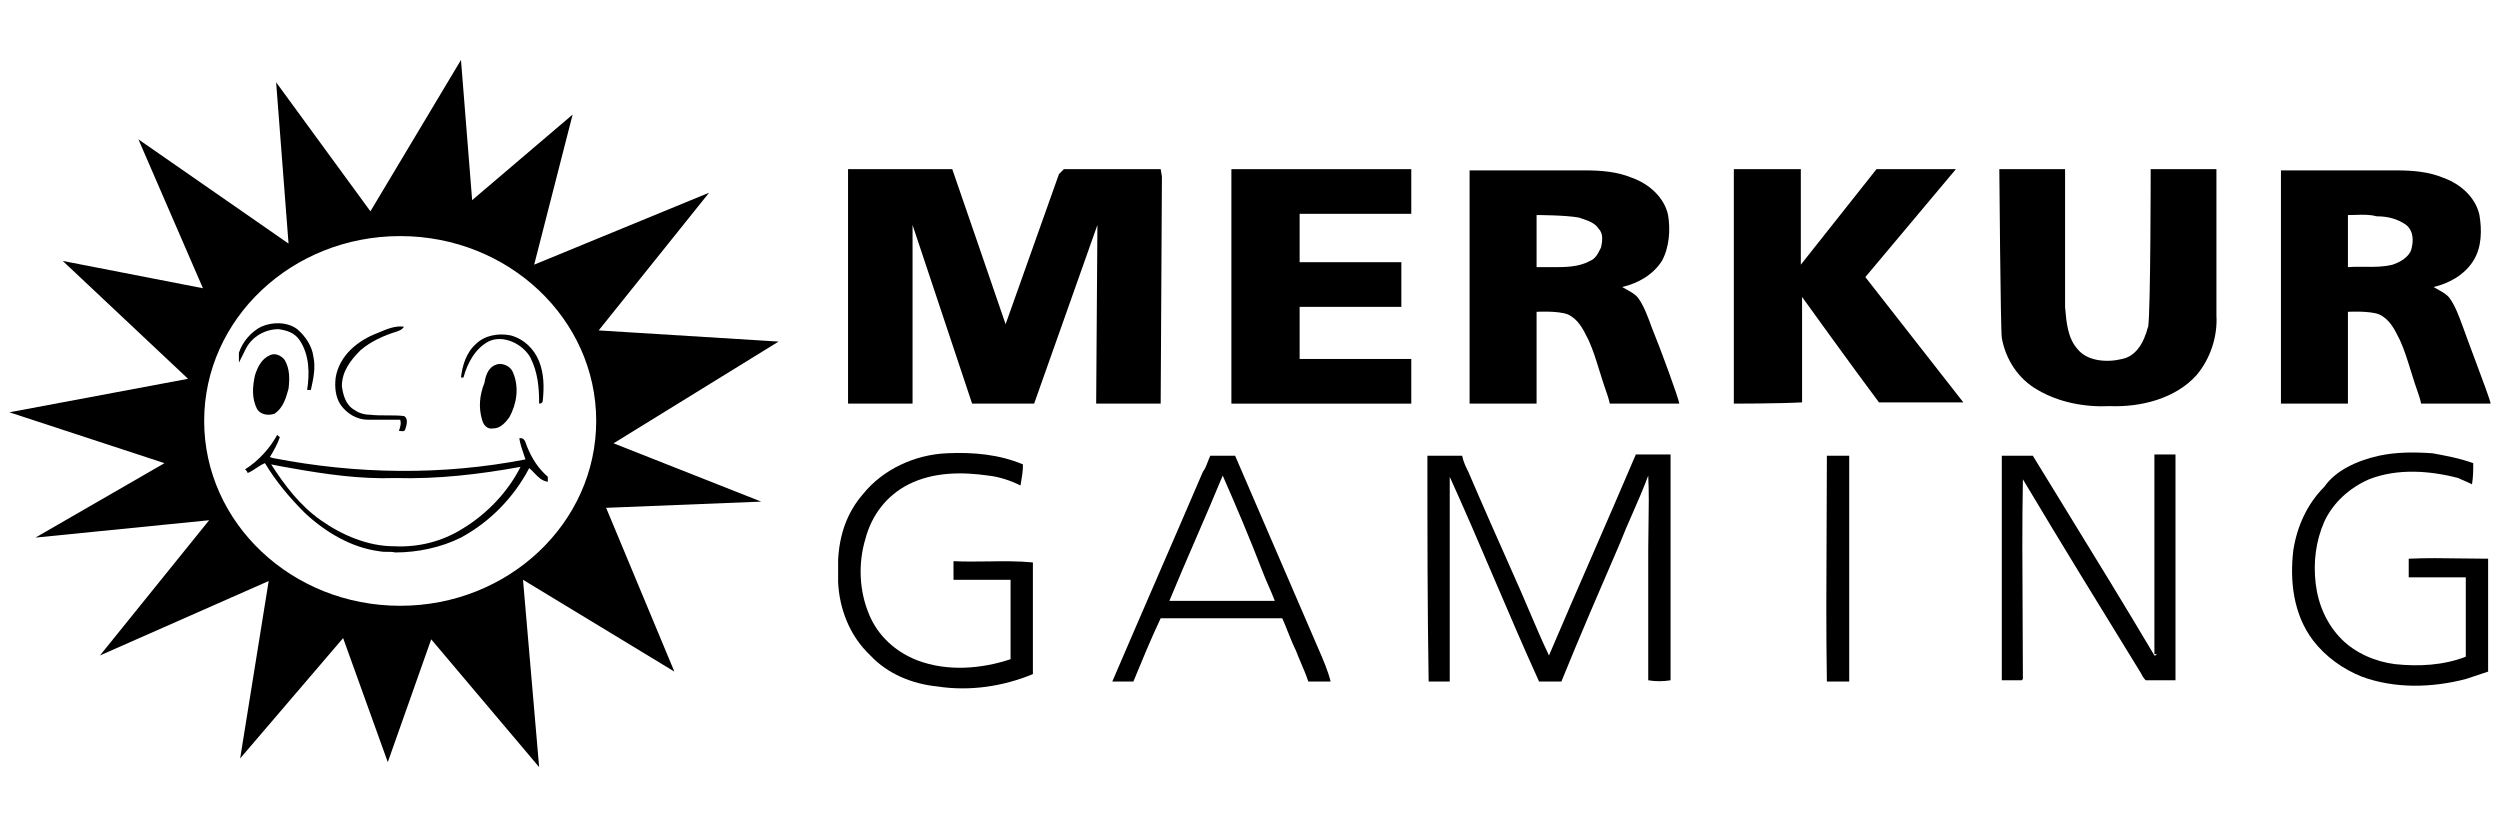
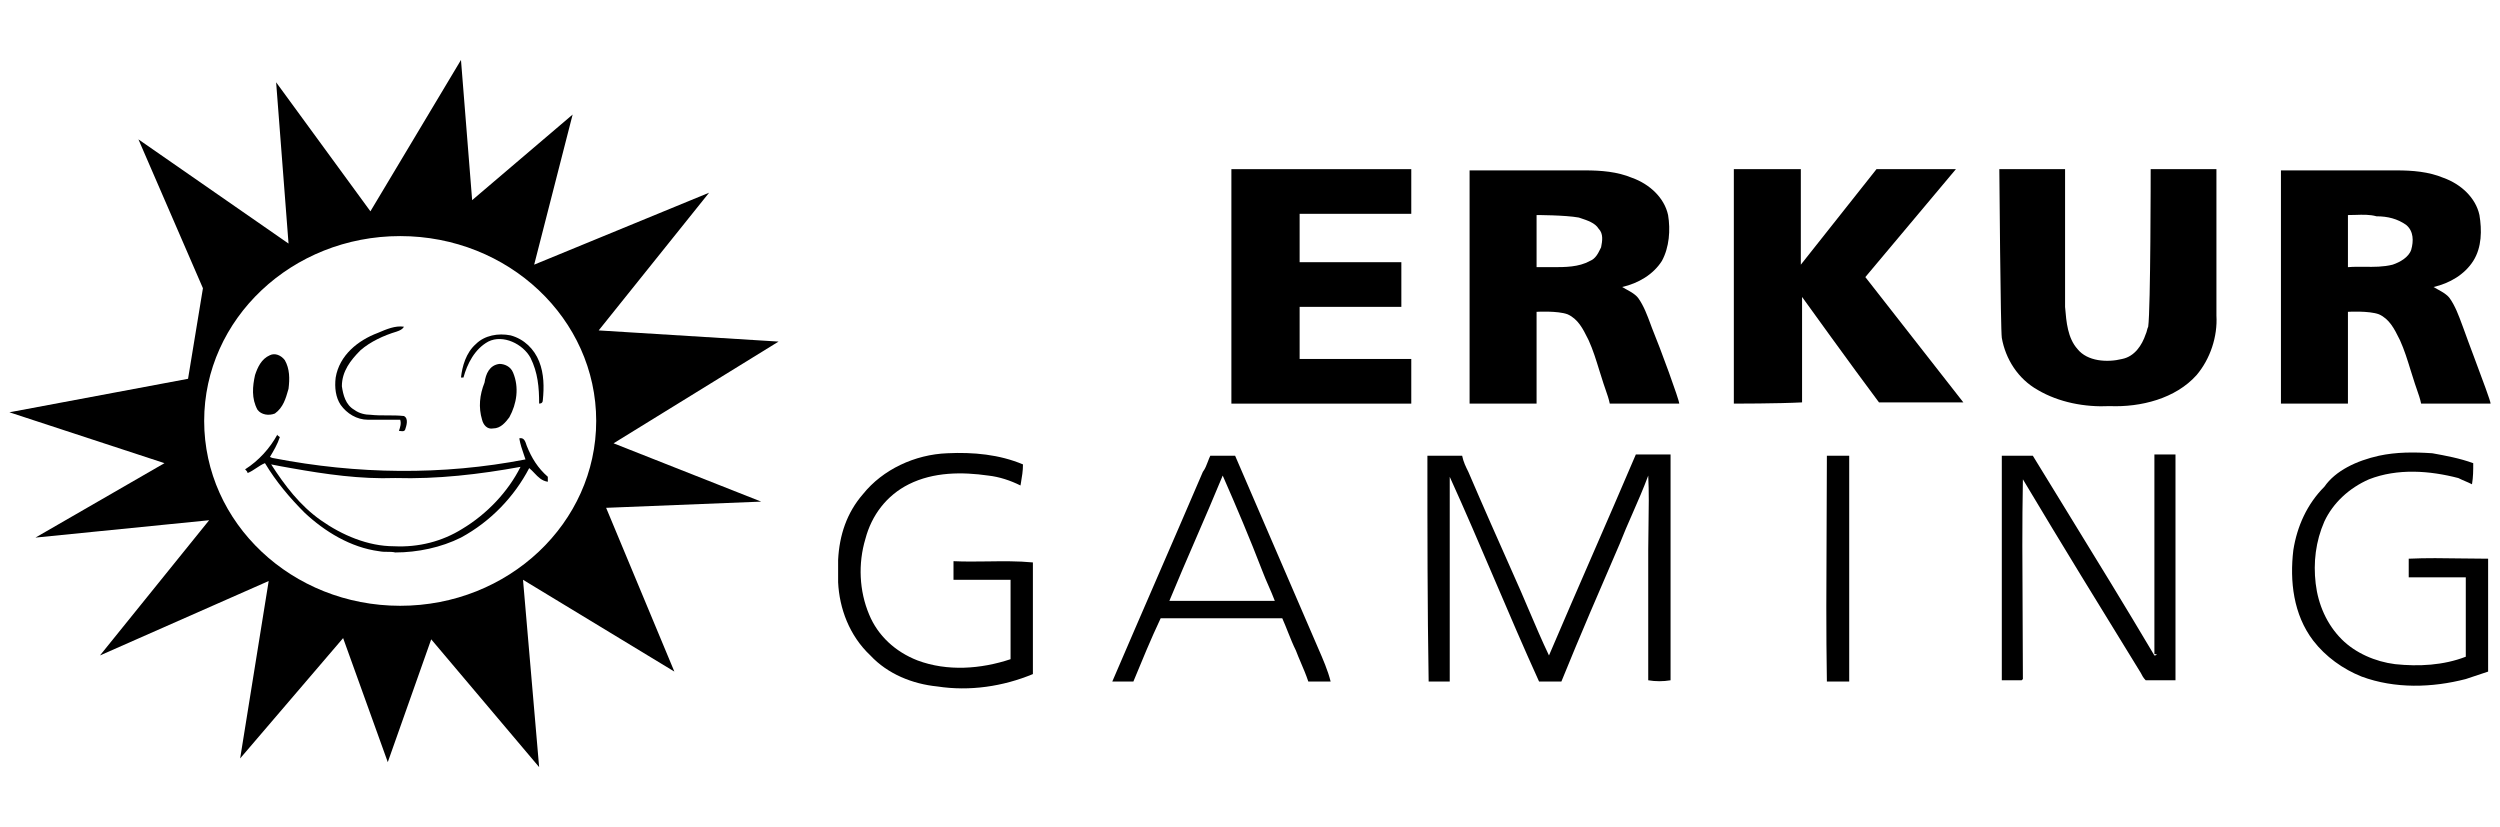
<svg xmlns="http://www.w3.org/2000/svg" width="133" height="44" viewBox="0 0 133 44" fill="none">
  <g clip-path="url(#clip0_21496_1804)">
-     <path d="M13.898 17.38C14.492 17.116 15.284 17.116 15.812 17.512C16.274 17.907 16.604 18.436 16.67 18.963C16.802 19.558 16.67 20.151 16.538 20.746H16.34C16.472 19.888 16.472 18.898 15.944 18.105C15.68 17.709 15.284 17.578 14.822 17.512C14.096 17.512 13.436 17.907 13.106 18.502L12.71 19.294V18.765C12.908 18.172 13.37 17.643 13.898 17.38Z" fill="black" />
    <path d="M20.102 17.71C20.564 17.512 21.026 17.314 21.488 17.38C21.422 17.512 21.29 17.578 21.092 17.644C20.432 17.842 19.706 18.172 19.178 18.634C18.65 19.162 18.188 19.756 18.188 20.548C18.254 21.01 18.386 21.538 18.848 21.802C19.112 22 19.442 22.066 19.706 22.066C20.003 22.099 20.3 22.099 20.597 22.099C20.894 22.099 21.191 22.099 21.488 22.132C21.752 22.264 21.62 22.66 21.554 22.858C21.505 22.956 21.42 22.945 21.325 22.933C21.292 22.928 21.258 22.924 21.224 22.924C21.29 22.726 21.356 22.528 21.29 22.33H19.574C18.98 22.33 18.452 22 18.122 21.538C17.858 21.142 17.792 20.614 17.858 20.086C18.056 18.898 19.046 18.106 20.102 17.71Z" fill="black" />
    <path d="M25.316 18.304C25.778 17.842 26.504 17.71 27.164 17.842C27.89 18.04 28.418 18.568 28.682 19.228C28.946 19.888 28.946 20.614 28.88 21.274C28.88 21.406 28.814 21.472 28.682 21.472C28.682 20.614 28.616 19.822 28.22 19.03C27.824 18.304 26.768 17.776 25.976 18.172C25.25 18.568 24.854 19.36 24.656 20.086H24.524C24.59 19.492 24.788 18.766 25.316 18.304Z" fill="black" />
    <path d="M14.36 18.897C14.624 18.765 14.954 18.897 15.152 19.161C15.416 19.623 15.416 20.151 15.35 20.679L15.332 20.744C15.205 21.19 15.065 21.685 14.624 21.999C14.294 22.131 13.898 22.065 13.7 21.801C13.37 21.207 13.436 20.547 13.568 19.953C13.7 19.557 13.898 19.095 14.36 18.897Z" fill="black" />
    <path d="M26.57 19.36C26.834 19.36 27.164 19.492 27.296 19.822C27.626 20.614 27.494 21.472 27.098 22.198C26.9 22.462 26.636 22.792 26.24 22.792C25.91 22.858 25.712 22.594 25.646 22.33C25.448 21.67 25.514 21.01 25.778 20.35C25.844 19.888 26.042 19.426 26.57 19.36Z" fill="black" />
    <path fill-rule="evenodd" clip-rule="evenodd" d="M29.144 25.365C28.616 24.903 28.286 24.375 28.022 23.715L28.009 23.676C27.947 23.484 27.873 23.258 27.626 23.319C27.678 23.634 27.773 23.908 27.876 24.206C27.902 24.282 27.929 24.36 27.956 24.441C23.534 25.299 18.98 25.233 14.558 24.375C14.492 24.375 14.36 24.309 14.36 24.309C14.558 23.979 14.756 23.649 14.888 23.253C14.863 23.228 14.838 23.213 14.816 23.199C14.781 23.178 14.756 23.162 14.756 23.121C14.36 23.847 13.766 24.507 13.04 24.969C13.106 25.035 13.172 25.101 13.172 25.167C13.337 25.101 13.486 25.002 13.634 24.903C13.783 24.804 13.931 24.705 14.096 24.639C14.69 25.629 15.416 26.487 16.208 27.279C17.264 28.269 18.65 29.127 20.168 29.325C20.333 29.358 20.482 29.358 20.622 29.358C20.762 29.358 20.894 29.358 21.026 29.391C22.214 29.391 23.468 29.127 24.524 28.599C26.108 27.741 27.362 26.421 28.154 24.903C28.256 24.985 28.345 25.079 28.433 25.172C28.631 25.38 28.824 25.584 29.144 25.629V25.365ZM24.59 28.137C23.534 28.797 22.28 29.127 20.96 29.061C19.574 29.061 18.188 28.467 17.066 27.675C15.944 26.883 15.152 25.828 14.426 24.706C14.756 24.771 15.086 24.837 15.482 24.903C17.33 25.233 19.178 25.497 21.026 25.431C23.27 25.497 25.514 25.233 27.692 24.837C27.032 26.157 25.91 27.345 24.59 28.137Z" fill="black" />
-     <path fill-rule="evenodd" clip-rule="evenodd" d="M25.118 10.648L24.524 3.19L19.706 11.242L14.69 4.378L15.35 12.958L7.364 7.414L10.796 15.334L3.338 13.882L10.004 20.152L0.5 21.934L8.75 24.64L1.886 28.6L11.126 27.676L5.318 34.87L14.294 30.91L12.776 40.348L18.254 33.946L20.63 40.546L22.94 34.012L28.682 40.81L27.824 30.844L35.876 35.728L32.246 27.016L40.496 26.686L32.642 23.584L41.42 18.172L31.85 17.578L37.724 10.252L28.418 14.08L30.464 6.094L25.118 10.648ZM31.718 22.394C31.718 27.826 27.049 32.228 21.29 32.228C15.531 32.228 10.862 27.826 10.862 22.394C10.862 16.963 15.531 12.56 21.29 12.56C27.049 12.56 31.718 16.963 31.718 22.394Z" fill="black" />
-     <path d="M50.66 8.999H45.116V21.473H48.548V11.969L51.716 21.473H55.016L58.382 11.969L58.316 21.473H61.748L61.814 9.395L61.748 8.999H56.6L56.336 9.263L53.498 17.249C53.234 16.457 50.66 8.999 50.66 8.999Z" fill="black" />
+     <path fill-rule="evenodd" clip-rule="evenodd" d="M25.118 10.648L24.524 3.19L19.706 11.242L14.69 4.378L15.35 12.958L7.364 7.414L10.796 15.334L10.004 20.152L0.5 21.934L8.75 24.64L1.886 28.6L11.126 27.676L5.318 34.87L14.294 30.91L12.776 40.348L18.254 33.946L20.63 40.546L22.94 34.012L28.682 40.81L27.824 30.844L35.876 35.728L32.246 27.016L40.496 26.686L32.642 23.584L41.42 18.172L31.85 17.578L37.724 10.252L28.418 14.08L30.464 6.094L25.118 10.648ZM31.718 22.394C31.718 27.826 27.049 32.228 21.29 32.228C15.531 32.228 10.862 27.826 10.862 22.394C10.862 16.963 15.531 12.56 21.29 12.56C27.049 12.56 31.718 16.963 31.718 22.394Z" fill="black" />
    <path d="M65.51 8.999V21.473H75.08V19.097H69.14V16.325H74.552V13.949H69.14V11.375H75.08V8.999H65.51Z" fill="black" />
    <path d="M92.24 8.999V21.473C92.24 21.473 94.616 21.473 95.87 21.407V15.797C95.87 15.797 98.576 19.559 99.962 21.407H104.45L99.236 14.741L104.054 8.999H99.83L95.804 14.081V8.999H92.24Z" fill="black" />
    <path d="M109.862 8.999H106.364C106.364 8.999 106.43 17.579 106.496 17.975C106.694 19.097 107.354 20.153 108.41 20.747C109.532 21.407 110.918 21.671 112.238 21.605C113.888 21.671 115.736 21.209 116.858 19.955C117.584 19.097 117.98 17.909 117.914 16.787V8.999H114.416C114.416 8.999 114.416 16.457 114.284 17.381C114.251 17.447 114.234 17.513 114.218 17.579C114.201 17.645 114.185 17.711 114.152 17.777C113.954 18.371 113.558 18.965 112.898 19.097C112.106 19.295 111.05 19.229 110.522 18.569C110 17.982 109.93 17.137 109.864 16.352L109.862 16.325V8.999Z" fill="black" />
    <path fill-rule="evenodd" clip-rule="evenodd" d="M87.813 17.256L87.842 17.334L87.884 17.447C88.346 18.569 89.336 21.275 89.336 21.473H85.64C85.591 21.228 85.506 20.983 85.411 20.712C85.378 20.617 85.344 20.519 85.31 20.417C85.23 20.178 85.156 19.938 85.083 19.701C84.914 19.152 84.748 18.613 84.518 18.107L84.502 18.075L84.469 18.009C84.22 17.507 83.953 16.969 83.396 16.721C82.868 16.523 81.746 16.589 81.746 16.589V21.473H78.182V9.065H84.32C85.178 9.065 86.036 9.131 86.828 9.461C87.752 9.791 88.544 10.517 88.742 11.441C88.874 12.233 88.808 13.157 88.412 13.883C87.95 14.609 87.158 15.071 86.3 15.269C86.38 15.317 86.461 15.362 86.539 15.405C86.783 15.539 87.008 15.663 87.158 15.863C87.449 16.27 87.637 16.78 87.813 17.256ZM85.139 13.236L85.163 13.187L85.178 13.157C85.244 12.827 85.31 12.431 85.046 12.167C84.862 11.86 84.45 11.725 84.075 11.601L83.99 11.573C83.264 11.441 81.746 11.441 81.746 11.441V14.213H82.604C83.264 14.213 83.99 14.213 84.584 13.883C84.882 13.764 85.018 13.484 85.139 13.236Z" fill="black" />
    <path fill-rule="evenodd" clip-rule="evenodd" d="M131.012 17.35L131.048 17.447C131.192 17.855 131.424 18.473 131.66 19.104L131.66 19.105L131.661 19.107C132.073 20.208 132.5 21.347 132.5 21.473H128.804C128.755 21.228 128.67 20.983 128.575 20.712C128.542 20.617 128.508 20.519 128.474 20.417C128.394 20.178 128.32 19.938 128.247 19.701C128.078 19.152 127.912 18.614 127.682 18.107L127.635 18.012L127.633 18.009C127.384 17.507 127.117 16.969 126.56 16.721C126.032 16.523 124.91 16.589 124.91 16.589V21.473H121.346V9.065H127.484C128.342 9.065 129.2 9.131 129.992 9.461C130.916 9.791 131.708 10.517 131.906 11.441C132.038 12.233 132.038 13.157 131.576 13.883C131.114 14.609 130.322 15.071 129.464 15.269C129.544 15.317 129.624 15.361 129.703 15.405C129.946 15.539 130.172 15.663 130.322 15.863C130.613 16.27 130.801 16.78 130.977 17.256L131.012 17.35ZM127.286 14.081C127.682 13.949 128.144 13.685 128.276 13.289C128.408 12.827 128.408 12.299 128.012 11.969C127.55 11.639 127.022 11.507 126.428 11.507C126.082 11.408 125.7 11.42 125.308 11.433C125.176 11.437 125.043 11.441 124.91 11.441V14.213C125.207 14.188 125.504 14.191 125.801 14.194C126.296 14.2 126.791 14.205 127.286 14.081Z" fill="black" />
    <path d="M50.396 24.113C48.68 24.178 46.964 24.971 45.908 26.291C45.05 27.28 44.654 28.468 44.588 29.788V30.977C44.654 32.362 45.182 33.815 46.304 34.87C47.228 35.861 48.548 36.389 49.868 36.52C51.584 36.785 53.366 36.52 54.95 35.861V29.921C54.158 29.845 53.344 29.856 52.533 29.867C51.925 29.875 51.32 29.883 50.726 29.855V30.845H53.762V35.069C52.178 35.596 50.396 35.728 48.812 35.135C47.624 34.672 46.7 33.815 46.238 32.693C45.71 31.439 45.644 29.986 46.04 28.666C46.37 27.413 47.162 26.357 48.35 25.762C49.67 25.102 51.188 25.102 52.574 25.3C53.168 25.366 53.762 25.564 54.29 25.828L54.315 25.68C54.372 25.348 54.422 25.052 54.422 24.706C53.168 24.178 51.782 24.047 50.396 24.113Z" fill="black" />
    <path d="M129.398 24.113C128.408 24.047 127.484 24.047 126.56 24.245C125.372 24.509 124.25 25.037 123.656 25.895C122.732 26.819 122.204 28.007 122.006 29.261C121.808 30.911 122.006 32.693 123.062 34.079C123.722 34.937 124.646 35.597 125.636 35.993C127.418 36.653 129.398 36.587 131.18 36.125L132.368 35.729V29.723C131.909 29.723 131.443 29.716 130.975 29.709L130.973 29.709C130.027 29.694 129.07 29.679 128.144 29.723V30.713H131.18V34.937C129.992 35.399 128.672 35.465 127.418 35.333C126.362 35.201 125.306 34.739 124.58 34.013C123.788 33.221 123.326 32.165 123.194 31.043C123.062 29.921 123.194 28.799 123.656 27.743C124.118 26.753 124.976 25.961 126.032 25.499C127.55 24.905 129.266 25.037 130.784 25.433C130.916 25.499 131.031 25.549 131.147 25.598C131.262 25.647 131.378 25.697 131.51 25.763C131.576 25.367 131.576 25.037 131.576 24.641C130.85 24.377 130.124 24.245 129.398 24.113Z" fill="black" />
    <path d="M77.786 24.245H75.938C75.938 28.271 75.938 32.297 76.004 36.257H77.126V25.367C77.951 27.182 78.727 28.997 79.502 30.812C80.278 32.627 81.053 34.442 81.878 36.257H83.066C84.056 33.815 85.112 31.373 86.168 28.931C86.376 28.396 86.611 27.861 86.849 27.319C87.138 26.659 87.432 25.99 87.686 25.301C87.73 26.181 87.715 27.061 87.701 27.941C87.693 28.381 87.686 28.821 87.686 29.261V36.191C88.082 36.257 88.478 36.257 88.874 36.191V24.179H87.026C86.267 25.961 85.492 27.743 84.716 29.524C83.941 31.306 83.165 33.089 82.406 34.871C82.033 34.089 81.681 33.263 81.327 32.432L81.326 32.431C81.054 31.791 80.779 31.147 80.492 30.515L80.491 30.514L80.491 30.512C79.699 28.731 78.908 26.95 78.116 25.103C77.984 24.839 77.852 24.575 77.786 24.245Z" fill="black" />
    <path d="M98.378 24.245H97.19C97.19 25.588 97.183 26.931 97.175 28.272L97.175 28.276C97.161 30.953 97.146 33.619 97.19 36.257H98.378V24.245Z" fill="black" />
    <path d="M108.146 24.245H106.496V36.191H107.552L107.618 36.125C107.618 34.935 107.611 33.744 107.603 32.556C107.589 30.188 107.574 27.829 107.618 25.499C109.664 28.931 111.776 32.363 113.888 35.795C113.954 35.927 114.02 36.059 114.152 36.191H115.736V24.179H114.614V34.805H114.746C114.708 34.843 114.692 34.859 114.673 34.866C114.658 34.871 114.642 34.871 114.614 34.871C113.084 32.29 111.52 29.743 109.946 27.181L109.944 27.177L109.941 27.173L109.939 27.169L109.925 27.146C109.333 26.182 108.739 25.216 108.146 24.245Z" fill="black" />
    <path fill-rule="evenodd" clip-rule="evenodd" d="M67.788 29.066C68.481 30.665 69.174 32.265 69.866 33.881C69.948 34.079 70.035 34.277 70.122 34.475C70.382 35.069 70.641 35.663 70.79 36.257H69.602C69.486 35.908 69.347 35.582 69.211 35.265L69.211 35.263C69.116 35.041 69.023 34.824 68.942 34.607C68.788 34.299 68.657 33.969 68.521 33.629C68.425 33.386 68.326 33.139 68.216 32.891H61.748C61.22 34.013 60.758 35.135 60.296 36.257H59.174C59.966 34.409 60.775 32.544 61.583 30.68L61.585 30.675C62.393 28.812 63.201 26.949 63.992 25.103C64.117 24.936 64.19 24.742 64.26 24.555C64.3 24.448 64.34 24.342 64.388 24.245H65.708C66.4 25.861 67.093 27.46 67.785 29.059L67.788 29.066ZM63.629 28.634C63.151 29.739 62.672 30.845 62.21 31.967H67.82C67.721 31.703 67.606 31.439 67.49 31.175C67.374 30.911 67.259 30.647 67.16 30.383C66.5 28.667 65.774 26.951 65.048 25.301C64.586 26.423 64.108 27.529 63.629 28.634Z" fill="black" />
  </g>
  <defs>
    <clipPath id="clip0_21496_1804">
      <rect width="132" height="44" fill="white" transform="translate(0.5)" />
    </clipPath>
  </defs>
</svg>